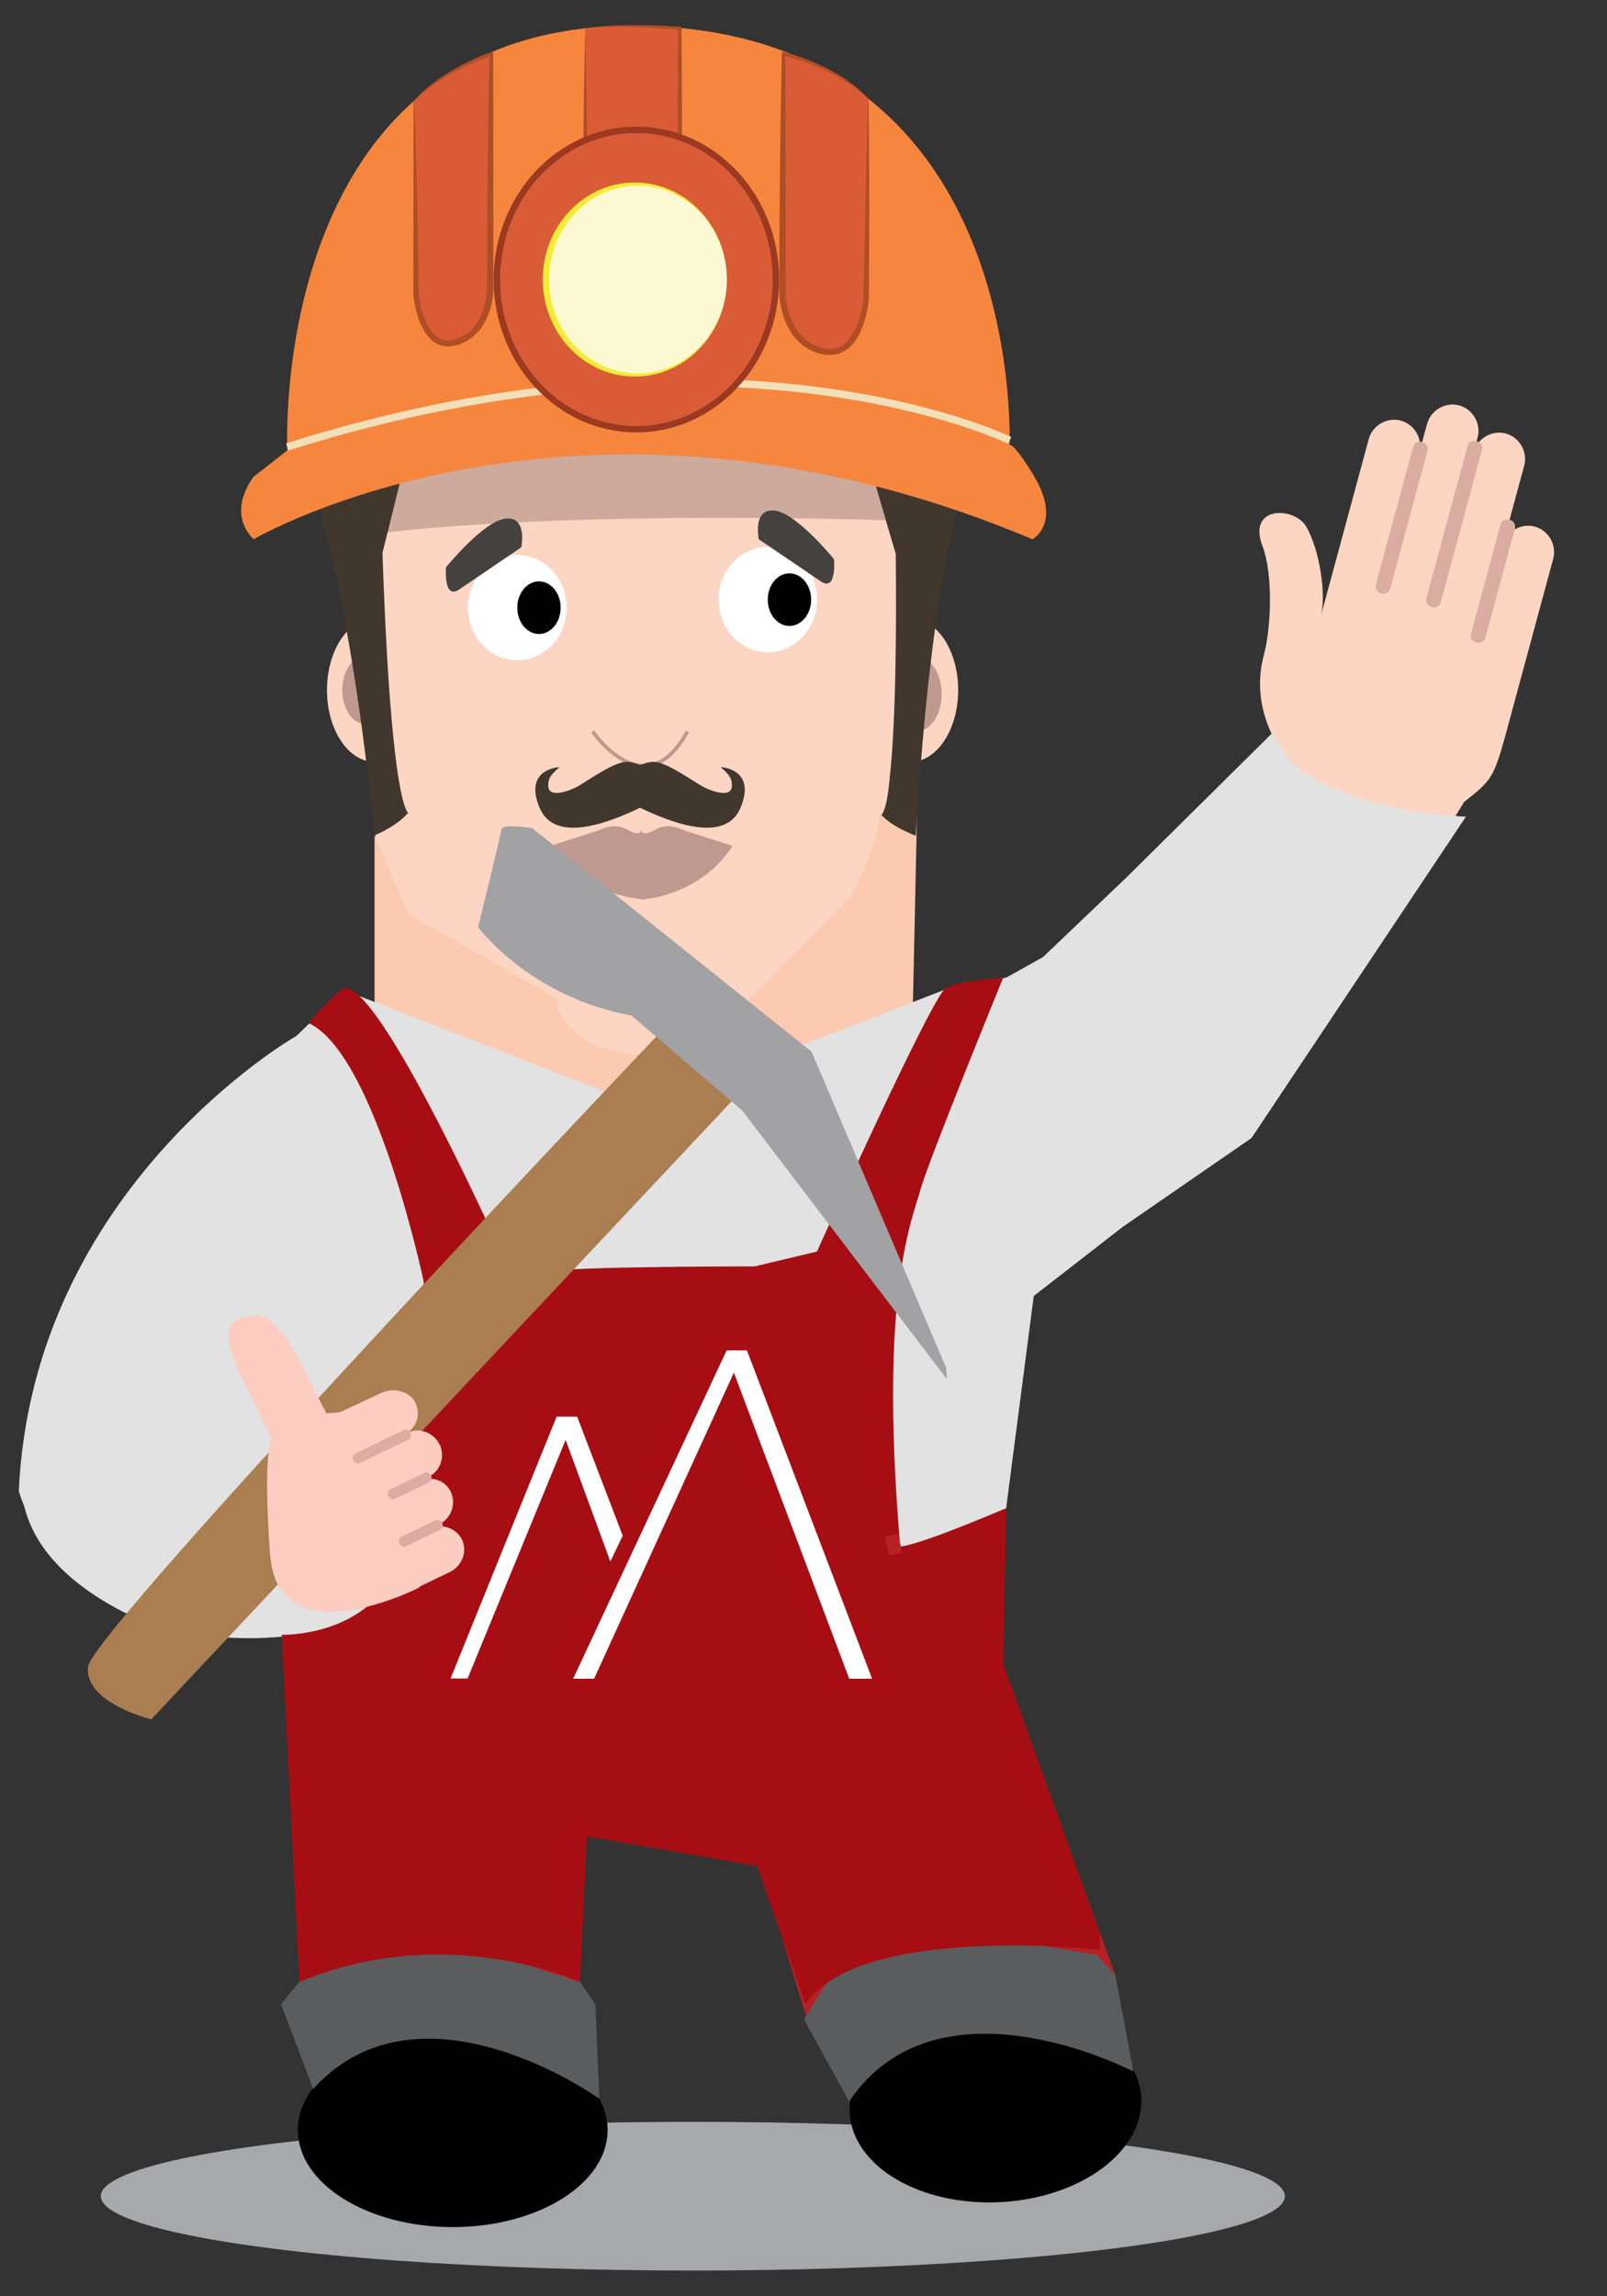
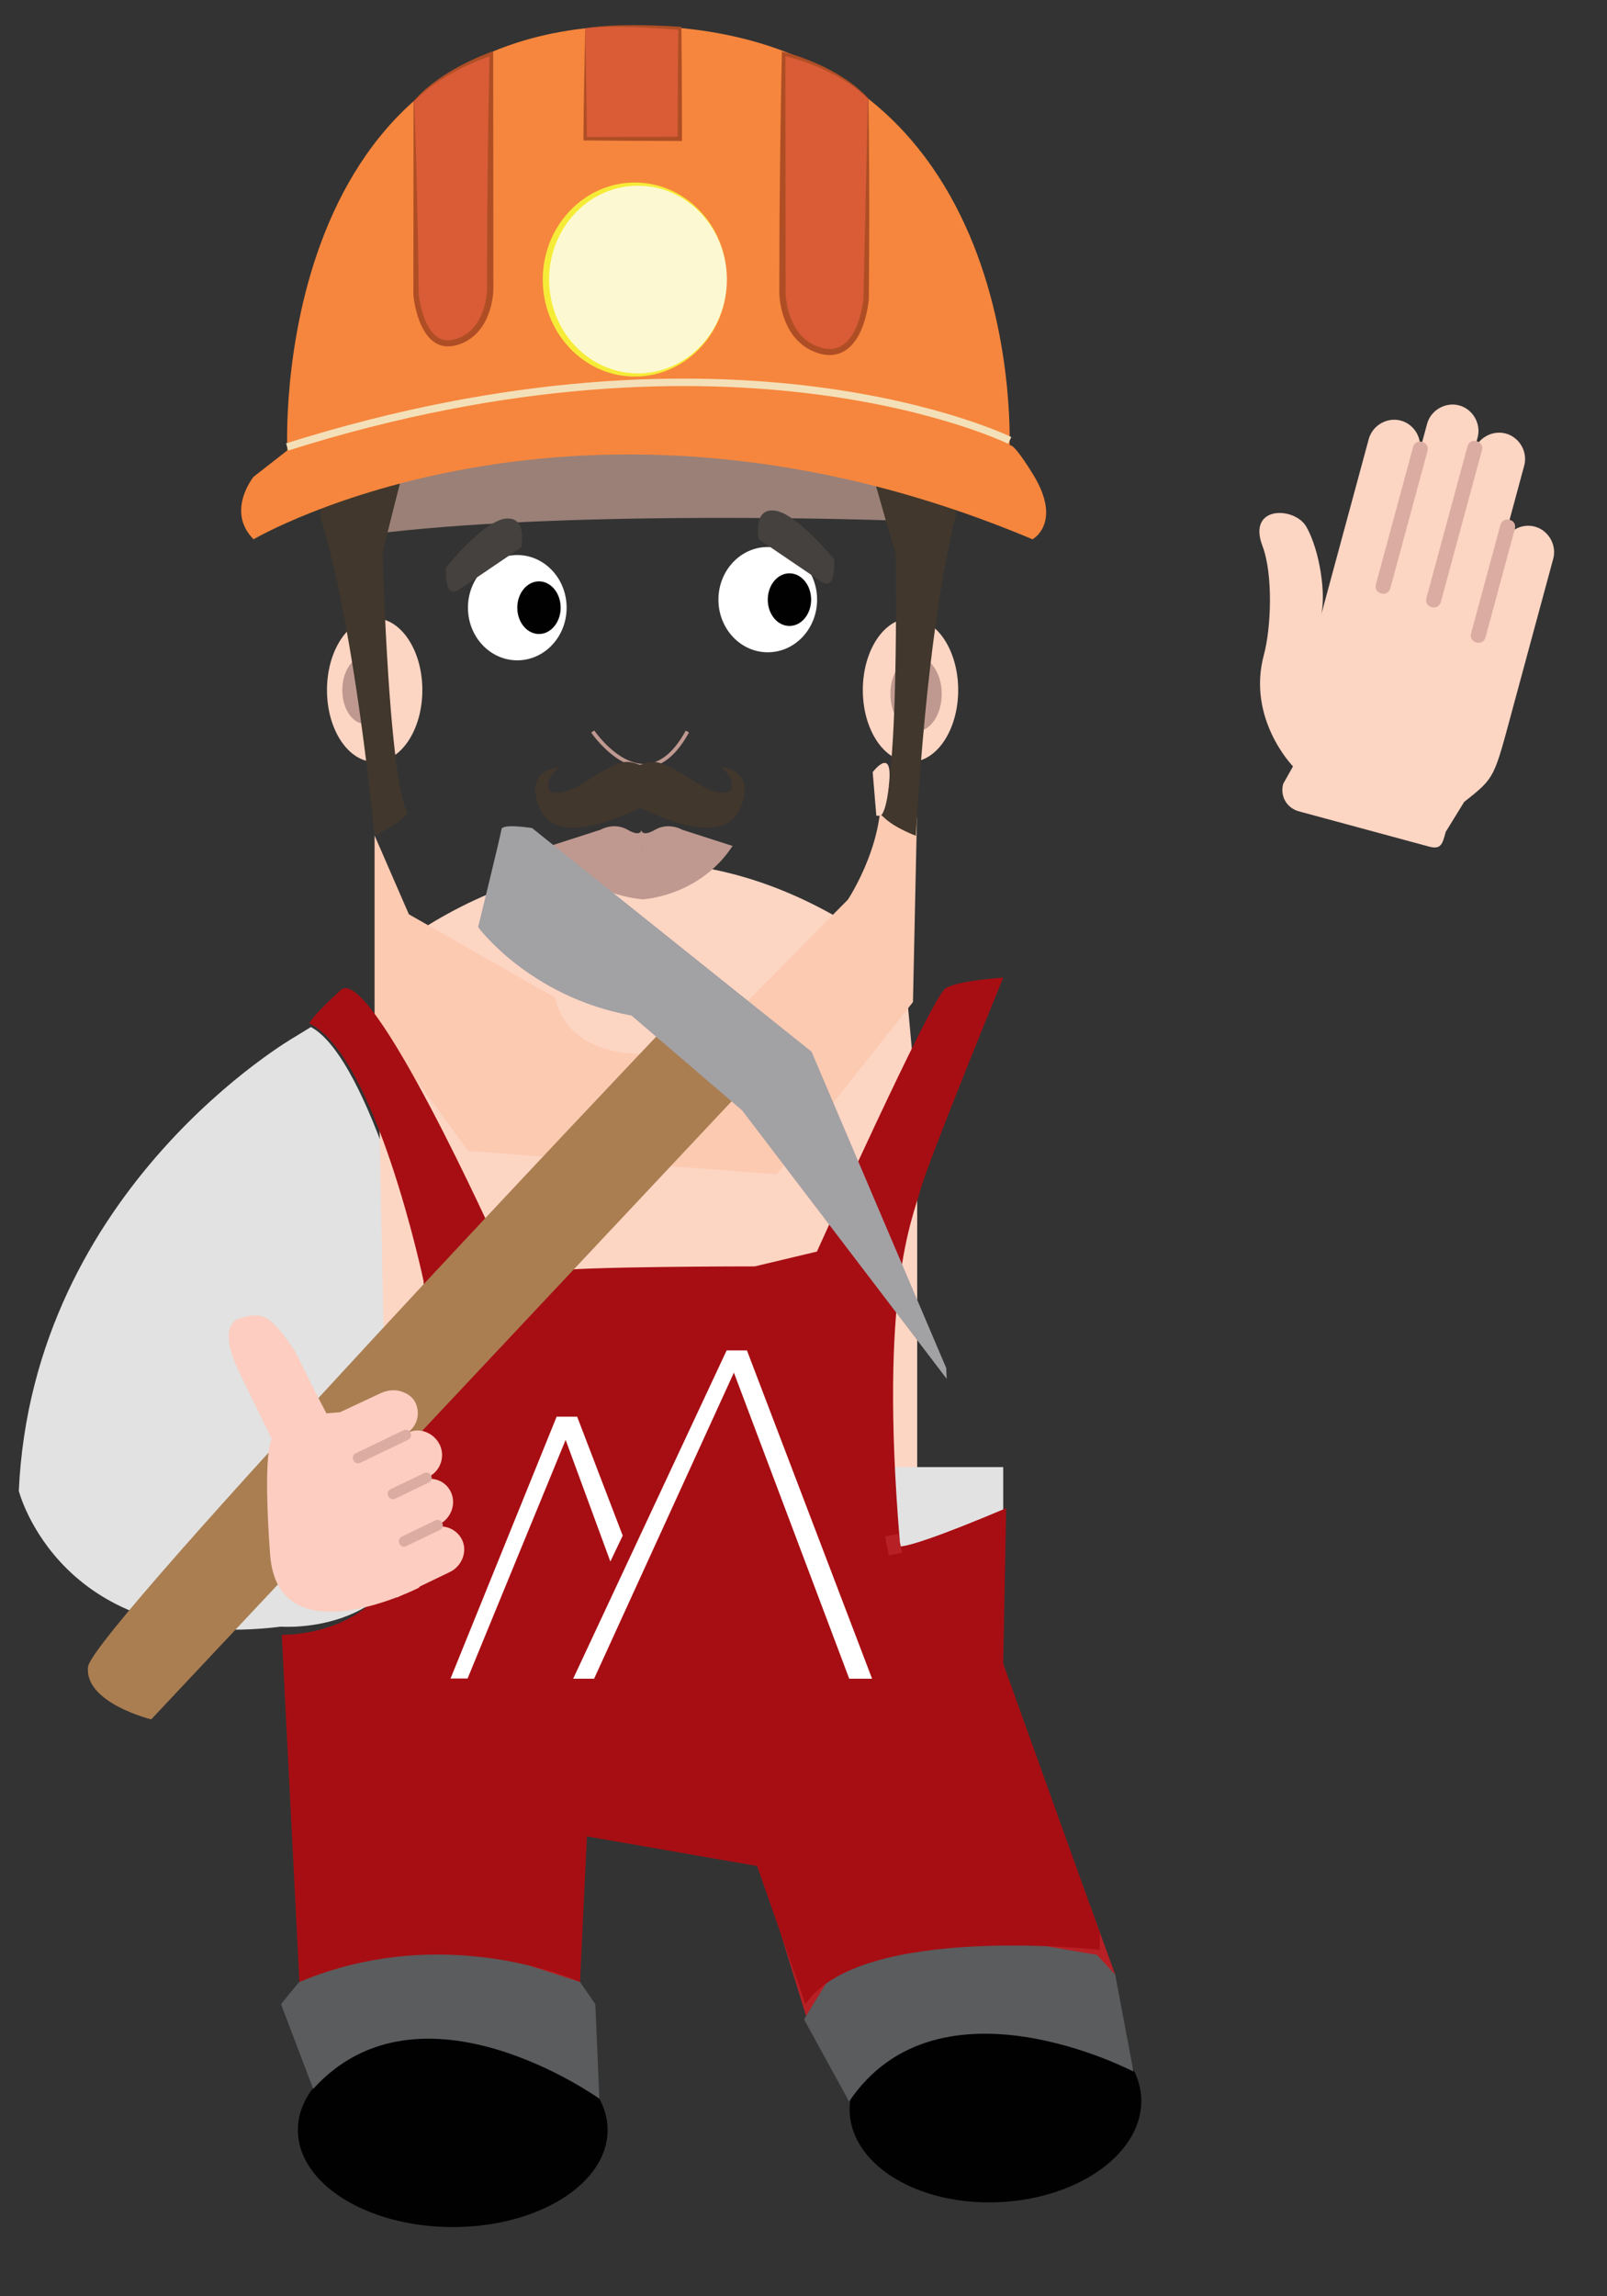
<svg xmlns="http://www.w3.org/2000/svg" xmlns:xlink="http://www.w3.org/1999/xlink" version="1.1" x="0px" y="0px" viewBox="0 0 3024 4320" style="enable-background:new 0 0 3024 4320;" xml:space="preserve">
  <rect x="0" y="0" width="3024" height="4320" fill="#333333" stroke="none" />
  <style type="text/css">
	.st0{fill:#E2E2E2;}
	.st1{fill:#FDD5C3;}
	.st2{fill:#DBADA2;}
	.st3{fill:#A6A8AC;}
	.st4{fill:#010101;}
	.st5{fill:#B72025;}
	.st6{fill:#5B5C5D;}
	.st7{fill:#BF9990;}
	.st8{fill:#FCCAB1;}
	.st9{fill:#41372C;}
	.st10{opacity:0.74;fill:#BE9B90;}
	.st11{fill:#F6863D;}
	.st12{fill:none;stroke:#F4E0B8;stroke-width:14;}
	.st13{fill:#D95C37;}
	.st14{fill:#AF4E25;}
	.st15{fill:#A70E13;}
	.st16{fill:#FFFFFF;}
	.st17{fill:#D95C37;stroke:#9B3921;stroke-width:12;}
	.st18{fill:#FCF9D2;}
	.st19{fill:#F6EC38;}
	.st20{fill:#AA7E51;}
	.st21{fill:#A2A1A4;}
	.st22{fill:#45413E;}
	.st23{fill:none;stroke:#BF9990;stroke-width:7;}
	.st24{clip-path:url(#SVGID_2_);fill:#41372C;}
	.st25{fill:#FCCDC0;}
	.st26{clip-path:url(#SVGID_4_);fill:#FCCDC0;}
	.st27{fill:#F9A772;}
	.st28{fill:none;stroke:#F4E0B8;stroke-width:0.5;}
	.st29{fill:none;stroke:#FFFFFF;stroke-width:19;stroke-miterlimit:10;}
	.st30{fill:none;stroke:#FFFFFF;stroke-width:19;}
	.st31{fill:#FFFFFF;stroke:#FFFFFF;stroke-width:19;stroke-miterlimit:10;}
	.st32{fill:#FFFFFF;stroke:#FFFFFF;stroke-width:19;}
	.st33{fill:#DAACA2;}
	.st34{fill:#A5A7AA;}
	.st35{fill:#B62326;}
	.st36{fill:#5B5D5D;}
	.st37{fill:#BD988F;}
	.st38{fill:#E1E2E1;}
	.st39{fill:#FCC9B1;}
	.st40{opacity:0.74;fill:#BD9A90;}
	.st41{fill:#A51E22;}
	.st42{fill:#A97E51;}
	.st43{fill:#9F9FA2;}
	.st44{fill:#46413E;}
	.st45{fill:none;stroke:#BD988F;stroke-width:7;}
	.st46{clip-path:url(#SVGID_6_);fill:#41372C;}
	.st47{fill:#FBCDC0;}
	.st48{clip-path:url(#SVGID_8_);fill:#FBCDC0;}
	.st49{fill:#F9A672;}
	.st50{fill:none;stroke:#F3DFB7;stroke-width:0.5;}
	.st51{fill:#504E4E;}
	.st52{clip-path:url(#SVGID_10_);fill:#504E4E;}
	.st53{clip-path:url(#SVGID_10_);}
	.st54{display:none;}
	.st55{display:inline;fill:#424143;}
	.st56{display:inline;}
	.st57{fill:#FEC67A;}
	.st58{fill:#F89521;}
	.st59{fill:#FBB042;}
	.st60{fill:#424143;}
	.st61{fill:#E8E8E8;}
	.st62{fill:none;}
	.st63{fill:#EAC322;}
	.st64{fill:#FEEE7D;}
	.st65{fill:#F7D635;}
	.st66{fill:#E9E9EA;}
	.st67{fill:#BBBBBC;}
	.st68{fill:#D2D3D4;}
	.st69{clip-path:url(#SVGID_12_);fill:#FCCDC0;}
	.st70{clip-path:url(#SVGID_14_);fill:#FCCDC0;}
	.st71{fill:#F79328;stroke:#9B3921;stroke-width:12;}
	.st72{clip-path:url(#SVGID_16_);fill:#41372C;}
	.st73{fill:none;stroke:#BF9990;stroke-width:18;}
	.st74{clip-path:url(#SVGID_18_);fill:#41372C;}
	.st75{clip-path:url(#SVGID_20_);fill:#41372C;}
	.st76{fill:#4F4D4C;}
	.st77{fill:#BCBCBC;}
	.st78{clip-path:url(#SVGID_22_);fill:#FCCDC0;}
	.st79{fill:#E2E2E2;stroke:#939598;}
	.st80{fill:#E2E2E2;stroke:#939598;stroke-width:2;}
	.st81{clip-path:url(#SVGID_24_);fill:#41372C;}
	.st82{clip-path:url(#SVGID_26_);fill:#FCCDC0;}
	.st83{clip-path:url(#SVGID_28_);fill:#FCCDC0;}
	.st84{fill:none;stroke:#DBADA2;stroke-width:18;stroke-miterlimit:10;}
	.st85{clip-path:url(#SVGID_30_);fill:#41372C;}
	.st86{clip-path:url(#SVGID_32_);fill:#FCCDC0;}
	.st87{clip-path:url(#SVGID_34_);fill:#FCCDC0;}
	.st88{fill:none;stroke:#939598;stroke-miterlimit:10;}
	.st89{fill:none;stroke:#A7A9AC;stroke-miterlimit:10;}
	.st90{fill:none;stroke:#6D6E71;stroke-width:10;stroke-miterlimit:10;}
	.st91{fill:none;stroke:#A97C50;stroke-width:80;stroke-miterlimit:10;}
	.st92{fill:#754C29;}
	.st93{clip-path:url(#SVGID_36_);fill:#41372C;}
	.st94{fill:#484646;}
	.st95{fill:#F7F8F8;}
	.st96{fill:#191919;}
	.st97{fill:#E5E3E3;}
	.st98{fill-rule:evenodd;clip-rule:evenodd;fill:#060000;}
	.st99{fill-rule:evenodd;clip-rule:evenodd;fill:#F7902E;}
	
		.st100{clip-path:url(#SVGID_38_);fill-rule:evenodd;clip-rule:evenodd;fill:#F3AD1C;stroke:#F3AD1C;stroke-width:0.567;stroke-miterlimit:22.926;}
	.st101{fill-rule:evenodd;clip-rule:evenodd;fill:#0D364A;}
	.st102{fill-rule:evenodd;clip-rule:evenodd;fill:#BCBCBC;}
	.st103{clip-path:url(#SVGID_40_);fill-rule:evenodd;clip-rule:evenodd;fill:#4F4D4C;}
	.st104{fill-rule:evenodd;clip-rule:evenodd;fill:#A70E13;}
	.st105{clip-path:url(#SVGID_42_);fill-rule:evenodd;clip-rule:evenodd;fill:#8B0304;}
	.st106{clip-path:url(#SVGID_42_);fill-rule:evenodd;clip-rule:evenodd;fill:#BCBCBC;}
	.st107{clip-path:url(#SVGID_44_);fill-rule:evenodd;clip-rule:evenodd;fill:#4F4D4C;}
	.st108{fill-rule:evenodd;clip-rule:evenodd;fill:#F3AD1C;}
	.st109{clip-path:url(#SVGID_46_);fill-rule:evenodd;clip-rule:evenodd;fill:#F7902E;}
	.st110{fill-rule:evenodd;clip-rule:evenodd;fill:#F5F5FB;}
	.st111{fill-rule:evenodd;clip-rule:evenodd;fill:#4F4D4C;}
	.st112{clip-path:url(#SVGID_48_);fill:#FCCDC0;}
	.st113{fill:none;stroke:#BCBCBC;stroke-width:18;}
	.st114{clip-path:url(#SVGID_50_);fill:#41372C;}
	.st115{fill:#4F4D4C;stroke:#4F4D4C;stroke-width:45;stroke-miterlimit:10;}
	.st116{fill:#E8E8E8;stroke:#4F4D4C;stroke-miterlimit:10;}
	.st117{fill:#666766;}
	.st118{fill:url(#SVGID_51_);}
	.st119{fill:url(#SVGID_52_);}
	.st120{clip-path:url(#SVGID_54_);fill:#41372C;}
	.st121{fill:url(#SVGID_55_);}
	.st122{fill:url(#SVGID_56_);}
	.st123{fill:#333333;}
	.st124{fill:#8B0304;}
	.st125{clip-path:url(#SVGID_58_);fill:#FCCDC0;}
	.st126{clip-path:url(#SVGID_60_);fill:#FCCDC0;}
	.st127{clip-path:url(#SVGID_62_);fill:#41372C;}
	.st128{fill:#939598;}
	.st129{fill:#A7A9AC;}
	.st130{fill:#808285;}
	.st131{clip-path:url(#SVGID_64_);fill:#FCCDC0;}
	.st132{clip-path:url(#SVGID_66_);fill:#FCCDC0;}
	.st133{fill:#A61E22;}
	.st134{fill:none;stroke:#333333;}
	.st135{clip-path:url(#SVGID_68_);fill:#45413E;}
	.st136{clip-path:url(#SVGID_70_);fill:#FBCDC0;}
	.st137{fill:none;stroke:#FFFFFF;stroke-width:0.25;stroke-miterlimit:10;}
</style>
  <g id="Layer_1">
    <g transform="translate(-1)">
      <path class="st1" d="M2756.26,1508.6c59.26-46.63,55.81-44.65,92.21-179.09l75.36-278.38c6.98-25.8-8.86-53.41-34.66-60.4    c-25.8-6.99-53.41,8.86-60.4,34.66l-45.95,169.75l86.39-319.12c6.99-25.8-8.86-53.41-34.66-60.4c-25.8-6.99-53.41,8.86-60.4,34.66    l-79.04,291.96l86.39-319.12c6.99-25.8-8.86-53.41-34.66-60.4c-25.8-6.98-53.41,8.86-60.4,34.66l-82.72,305.54l68.01-251.22    c6.99-25.8-8.86-53.41-34.66-60.4c-25.8-6.99-53.41,8.86-60.4,34.66l-90.07,332.7c10.29-38.02-1.71-122.89-27.46-167.76l0,0    c-21.79-37.96-111.5-40.39-82.6,35.94c20.46,53.64,16.45,154.58,2.85,204.82c-32.72,120.86,54.75,210.15,54.75,210.15    l-18.51,32.86c-6.25,23.09,6.62,45.52,29.71,51.77l244.43,66.17c23.09,6.25,25.49-4.54,31.74-27.62L2756.26,1508.6z" />
      <g>
        <path class="st2" d="M2600.06,1116.51c-8.15-2.21-12.11-9.11-9.9-17.26l69.85-258.01c2.21-8.15,9.11-12.11,17.26-9.9     c8.15,2.21,12.11,9.11,9.9,17.26l-69.85,258.01C2615.11,1114.75,2608.21,1118.71,2600.06,1116.51z" />
        <path class="st2" d="M2695.12,1142.24c-8.15-2.21-12.11-9.11-9.9-17.26l77.2-285.17c2.21-8.15,9.11-12.11,17.26-9.9     c8.15,2.21,12.11,9.11,9.9,17.26l-77.2,285.17C2710.17,1140.49,2703.26,1144.45,2695.12,1142.24z" />
        <path class="st2" d="M2779.15,1208.72c-8.15-2.21-12.11-9.11-9.9-17.26l55.15-203.7c2.21-8.15,9.11-12.11,17.26-9.9     c8.15,2.21,12.11,9.11,9.9,17.26l-55.14,203.7C2794.2,1206.96,2787.29,1210.92,2779.15,1208.72z" />
      </g>
    </g>
-     <ellipse class="st3" cx="1303.78" cy="4131.69" rx="1114.07" ry="139.89" />
    <ellipse transform="matrix(0.999 -0.051 0.051 0.999 -198.248 99.909)" class="st4" cx="1871.36" cy="3959.96" rx="274.6" ry="182.59" />
    <polyline class="st5" points="1469.78,3639.46 1526.6,3824.64 1996.03,3728.7 2098.57,3714.89 2052.16,3587.37 1490.03,3645.14     " />
    <path class="st6" d="M1597.81,3953.61l-84.7-154.38c0,0,133.44-227.15,154.1-205.12s396.84,83.53,396.84,83.53l34.52,37.24   l34.37,182.46C2132.94,3897.35,1765.95,3704.26,1597.81,3953.61z" />
    <ellipse class="st1" cx="1713.35" cy="1298.24" rx="89.73" ry="135.14" />
    <ellipse class="st7" cx="1723.84" cy="1305.56" rx="48.27" ry="70.68" />
    <ellipse class="st1" cx="705.03" cy="1298.24" rx="89.73" ry="135.14" />
    <ellipse class="st7" cx="686.23" cy="1298.24" rx="42.08" ry="63.37" />
    <path class="st0" d="M554.76,1950.73c0,0-493.4,283.17-519.37,854.17c0,0,77.9,306.39,493.4,255.32c0,0,252.83,19.83,263.48-231.59   s4.86-418.32,4.86-418.32s-99.55-417.8-212.07-478.15L554.76,1950.73z" />
-     <path class="st1" d="M708.25,1811.76l-8.38-964.33c0,0,456.72-427.08,992.88,0l24.82,272.34v731.12l-24.82,358.25H734.62   L708.25,1811.76z" />
+     <path class="st1" d="M708.25,1811.76c0,0,456.72-427.08,992.88,0l24.82,272.34v731.12l-24.82,358.25H734.62   L708.25,1811.76z" />
    <path class="st8" d="M1045.02,1877.21c0,0,12.66,112.59,183.52,105.92c170.87-6.66,158.21-79.48,158.21-79.48l208.84-211.23   c0,0,82.27-124.27,56.96-235.72l72.9,81.95l-7.47,346.53l-256.52,323.97l-580.38-43.96l-176.24-240.51v-352.99l64.55,148.37   L1045.02,1877.21z" />
    <path class="st9" d="M1799.28,969.51c0,0-2.48,8.1-6.63,25.55c-14.48,60.91-49.21,235.71-69.25,577.2c0,0-40.39-14.46-61.17-35.52   c-20.79-21.06,29.09,98.22,23.39-494.61l-58.19-196.44l170.18,85.1" />
    <path class="st10" d="M1666.84,978.76c0,0-566.96-19.49-938.54,22.74l39.53-150.49l857.92-15.9" />
    <path class="st9" d="M603.07,973.7c0,0,2.83,7.96,7.72,25.16c17.08,60.06,59.31,232.8,94.05,572.82c0,0,39.72-16.61,59.57-38.76   c19.86-22.15-24.82,99.66-44.68-492.78l49.65-199.33l-166.32,94.13" />
    <path class="st11" d="M477.18,1014.55c0,0,611.7-359,1465.77,0c0,0,57.71-30.95,0-123.79S1899.43,855,1899.43,855   s46.09-781.27-676.54-806.03S540.66,847.43,540.66,847.43l-63.48,49.52C477.18,896.95,424.6,961.78,477.18,1014.55z" />
    <path class="st12" d="M1900.01,828.54c0,0-516.37-253.87-1359.57,12.28" />
    <g>
      <path class="st13" d="M778.83,190.54v365.19c0,0,9.97,111.41,79.22,92.84s69.25-105.22,69.25-105.22V97.69    C927.3,97.69,832.33,128.64,778.83,190.54z" />
      <path class="st14" d="M779.39,190.75l1.67,46.16l1.45,45.94l1.23,45.75l0.62,22.83l0.5,22.79l0.99,45.5l0.49,22.72l0.36,22.69    l1.37,90.6l-0.04-0.83l0.3,2.49l0.37,2.63c0.26,1.76,0.56,3.53,0.87,5.3c0.63,3.53,1.36,7.05,2.18,10.55    c1.63,6.98,3.63,13.86,6.05,20.49c2.43,6.62,5.29,13,8.7,18.85c3.4,5.84,7.4,11.14,11.98,15.31c2.29,2.08,4.71,3.89,7.25,5.34    c2.55,1.44,5.21,2.53,7.97,3.26c5.51,1.46,11.47,1.52,17.61,0.31c0.77-0.14,1.53-0.29,2.3-0.5c0.78-0.21,1.53-0.33,2.33-0.61    l4.75-1.48l4.6-1.8c0.78-0.27,1.5-0.67,2.24-1.02l2.21-1.07c5.82-2.98,11.19-6.74,15.98-11.21c9.59-8.94,16.83-20.63,21.74-33.49    c4.95-12.82,7.82-26.86,8.83-40.67c0.06-0.86,0.11-1.7,0.15-2.54l0.04-1.2l0.01-0.48l0-0.7l0.02-5.63l0.03-11.26l0.07-22.53    l0.14-45.06l0.14-45.06l0.38-45.06l0.84-90.12l1.35-90.12c0.19-15.02,0.55-30.04,0.85-45.06l0.94-45.06l7.86,5.71    c-3.31,1.02-6.81,2.23-10.21,3.44c-3.42,1.22-6.84,2.47-10.24,3.77c-6.8,2.59-13.56,5.35-20.24,8.28    c-13.38,5.84-26.48,12.32-39.23,19.46c-12.77,7.1-25.16,14.92-36.91,23.64c-5.91,4.32-11.61,8.92-17.17,13.7l-4.1,3.66    c-1.38,1.21-2.67,2.52-4.01,3.77c-1.33,1.27-2.67,2.54-3.87,3.8L779.39,190.75z M778.27,190.33c2.5-2.82,5.02-5.78,7.6-8.35    c1.3-1.32,2.54-2.69,3.88-3.96l3.99-3.85c5.41-5.03,10.96-9.92,16.77-14.48c11.57-9.19,23.81-17.51,36.47-25.11    c12.66-7.61,25.74-14.51,39.1-20.79c13.38-6.26,26.98-12,40.98-16.82l1-0.35l0,1.08l0.34,360.47l0.04,45.06l0.02,22.53l0.01,11.26    l0.01,5.63c0.01,1.92-0.08,3.82-0.21,5.71c-0.49,7.56-1.62,15.06-3.22,22.45c-1.59,7.4-3.78,14.67-6.52,21.73    c-5.46,14.1-13.64,27.38-24.84,37.73c-11.17,10.36-25.25,17.47-40.2,20.43c-7.49,1.44-15.38,1.44-22.8-0.66    c-3.71-1.03-7.27-2.56-10.59-4.49c-3.31-1.95-6.37-4.29-9.16-6.9c-5.6-5.22-10.11-11.46-13.86-18.04    c-3.75-6.6-6.77-13.57-9.3-20.68c-2.51-7.13-4.54-14.41-6.19-21.77c-1.63-7.37-2.93-14.79-3.72-22.34l0-0.04l0-0.05L778.27,190.33    z" />
    </g>
    <g>
      <path class="st13" d="M1633.66,185.53l-7.99,377.16c0,0-9.97,111.41-79.22,92.84c-69.25-18.57-69.25-105.22-69.25-105.22V104.65    C1477.19,104.65,1573.88,125.88,1633.66,185.53z" />
      <path class="st14" d="M1634.22,185.31c1.45,90.22,1.68,182.02,1.41,274.22l-0.44,69.26l-0.12,17.34l-0.06,8.67l-0.05,4.34    l-0.03,2.17l-0.01,1.08l-0.01,0.54l0,0.27l-0.05,0.66c-0.3,3.16-0.68,6.07-1.12,9.05c-0.44,2.96-0.94,5.9-1.5,8.83    c-1.12,5.86-2.46,11.69-4.07,17.49c-3.26,11.57-7.48,23.06-13.77,34c-3.15,5.45-6.86,10.76-11.34,15.64    c-4.51,4.85-9.81,9.32-16.01,12.64c-6.16,3.34-13.14,5.52-20.12,6.2c-1.75,0.2-3.48,0.24-5.22,0.29c-1.72-0.04-3.46-0.03-5.15-0.2    c-3.42-0.23-6.74-0.8-9.97-1.52c-1.61-0.38-3.22-0.77-4.73-1.22c-1.54-0.41-3.06-0.93-4.58-1.42c-3.03-1.05-6.03-2.19-8.96-3.56    c-2.94-1.33-5.8-2.83-8.58-4.48c-2.79-1.63-5.48-3.45-8.07-5.38c-10.4-7.74-18.92-17.7-25.4-28.5    c-6.49-10.83-11.09-22.46-14.3-34.29c-1.61-5.92-2.86-11.9-3.81-17.94c-0.47-3.02-0.87-6.05-1.15-9.1    c-0.29-3.08-0.49-6.08-0.56-9.4l0.1-34.51l0.21-68.64l0.12-34.32l0.31-34.32c0.44-45.76,0.72-91.52,1.52-137.27l1.07-68.64    l1.43-68.64l0.16-7.64l7.13,1.78c3.84,0.96,7.39,1.98,11.03,3.06c3.62,1.07,7.2,2.23,10.77,3.43c7.13,2.4,14.19,4.99,21.17,7.75    c13.95,5.54,27.65,11.71,40.9,18.76c6.62,3.52,13.12,7.26,19.49,11.22c6.38,3.92,12.6,8.11,18.66,12.51    c6.09,4.36,11.86,9.14,17.51,14.02l4.17,3.74c1.39,1.25,2.7,2.58,4.06,3.86l2.01,1.94c0.67,0.65,1.35,1.39,2.02,2.07    L1634.22,185.31z M1633.1,185.75c-5.15-4.88-10.63-9.98-16.41-14.6c-5.78-4.63-11.69-9.1-17.85-13.21    c-6.13-4.15-12.41-8.09-18.84-11.76c-6.41-3.7-12.96-7.19-19.61-10.45c-13.28-6.58-26.96-12.32-40.88-17.41    c-13.92-5.04-28.1-9.53-42.48-12.92l0.93-0.75l0.26,274.55l0.13,137.27l0.04,34.3c0.15,5.63,0.76,11.31,1.59,16.91    c0.86,5.61,2,11.18,3.47,16.66c2.93,10.96,7.12,21.6,12.91,31.34c5.78,9.71,13.25,18.46,22.28,25.24    c9.01,6.79,19.51,11.57,30.49,14.15c2.74,0.62,5.52,1.1,8.31,1.3c1.4,0.15,2.8,0.14,4.19,0.18c1.4-0.05,2.8-0.06,4.19-0.22    c5.57-0.49,11-2.15,15.94-4.76c4.96-2.59,9.35-6.21,13.21-10.28c3.85-4.11,7.15-8.73,10.03-13.6c5.75-9.77,9.84-20.47,13.02-31.38    c3.13-10.93,5.41-22.16,6.67-33.44l0.77-34.23l1.52-68.55L1633.1,185.75z" />
    </g>
    <rect x="947.17" y="3620.38" class="st5" width="144.27" height="108.32" />
    <ellipse class="st4" cx="851.95" cy="4007.23" rx="291.42" ry="182.59" />
    <path class="st6" d="M589.38,3929.86l-60.59-159.38c0,0,164.47-205.81,181.78-181.05c17.31,24.76,380.87,139.27,380.87,139.27   l28.85,41.78l7.58,177.87C1127.88,3948.35,791.36,3707.04,589.38,3929.86z" />
    <rect x="1583.01" y="2760.03" class="st0" width="304.79" height="198.07" />
-     <path class="st0" d="M1893.07,2839.47l52.21-401.3l167.35-129.98L2355,2141.06l403.54-604.68c0,0-316.18-10.81-362.34-159.36   l-277.8,275.06l-155.81,148.55l-69.25,38.69l-108.2,19.74l-422.71,164.4c0,0-100.65,86.65-237.87,24.76l-477.7-185.69   l-421.05,408.51c0,0-202.19,349.71-184.88,533.86c17.31,184.14,271.22,261.06,271.22,261.06s354.9,80.91,460.22-121.8   L1893.07,2839.47z" />
    <path class="st15" d="M563.42,3728.7l-33.2-653.14c0,0,163.94,5.32,220.2-133.94c56.26-139.27,46.72-531.31,46.72-531.31   s-89.56-424.56-215.07-484.91c0,0,3-11.81,59.26-62.87c56.26-51.06,294.31,478.15,294.31,478.15s64.92,60.35,103.87,51.06   s380.87-9.28,380.87-9.28l116.86-27.85c0,0,216.4-480.45,242.37-495.55c25.97-15.1,108.2-19.74,108.2-19.74   s-141.23,345.25-155.81,399.23c-14.57,53.94-77.91,190.33-38.95,659.19c0,0-63.71,51.06,200.3-60.35l-5.54,292.46l181.78,506v32.5   c0,0-450.12-51.06-553.99,102.13l-90.89-259.96l-320.28-55.71l-12.98,273.89C1091.44,3728.7,840.41,3612.65,563.42,3728.7z" />
    <g>
      <polygon class="st16" points="1078.54,3158.21 1367.35,2540.55 1405.56,2540.55 1641.06,3158.21 1598.07,3158.21 1381.02,2582.34     1117.93,3158.21   " />
      <polygon class="st16" points="1047.45,2665.25 1086.08,2665.25 1171.8,2889 1148.55,2937.69 1064.39,2708.86 879.9,3157.77     847.85,3157.77   " />
    </g>
    <g>
      <path class="st13" d="M1101.18,53.36v207.61l178.13,0.3V53.36C1279.31,53.36,1164.35,43.48,1101.18,53.36z" />
      <path class="st14" d="M1101.18,53.36l1.93,104.52l0.78,51.66l0.54,51.43l-3.24-3.25c14.84-0.15,29.69-0.16,44.53-0.23l44.53-0.19    l89.07-0.03l-4,4l0.1-51.98c0.05-17.33,0.02-34.65,0.16-51.98l0.3-51.98c0.08-17.33,0.31-34.65,0.46-51.98l2.72,2.97    c-7.36-0.68-14.77-1.27-22.17-1.81c-7.4-0.55-14.81-1.08-22.22-1.52c-14.82-0.92-29.65-1.61-44.49-2.06    c-14.84-0.45-29.69-0.66-44.54-0.37c-3.71,0.01-7.42,0.16-11.13,0.31c-3.71,0.15-7.43,0.24-11.13,0.53    c-3.69,0.26-7.44,0.43-11.1,0.78L1101.18,53.36z M1101.18,53.36l11.01-1.72c3.72-0.54,7.4-0.89,11.11-1.34    c3.7-0.49,7.41-0.7,11.12-1.01c3.71-0.3,7.43-0.61,11.15-0.78c3.72-0.19,7.44-0.43,11.16-0.59l11.17-0.35    c3.72-0.14,7.45-0.13,11.17-0.21c3.72-0.06,7.45-0.11,11.17-0.1c14.9-0.09,29.79,0.3,44.68,0.79c14.9,0.51,29.75,1.25,44.65,2.34    l2.7,0.2l0.02,2.77c0.15,17.33,0.38,34.65,0.46,51.98l0.3,51.98c0.13,17.33,0.1,34.65,0.16,51.98l0.1,51.98l0.01,4.01l-4.01-0.01    l-89.06-0.33l-44.53-0.33c-14.84-0.12-29.69-0.19-44.53-0.38l-3.28-0.04l0.03-3.21l0.54-52.37l0.78-52.15L1101.18,53.36z" />
    </g>
-     <ellipse class="st17" cx="1197.57" cy="525.9" rx="262.57" ry="281.63" />
    <g>
      <ellipse class="st18" cx="1197.57" cy="525.9" rx="170.24" ry="179.5" />
      <g>
        <path class="st19" d="M1367.81,525.9c0,22.9-4.09,45.8-12.17,67.25c-8.06,21.45-20.06,41.49-35.52,58.53     c-7.74,8.5-16.23,16.36-25.47,23.26c-9.23,6.91-19.18,12.9-29.67,17.8c-20.94,9.86-44.08,15.26-67.4,15.65     c-23.31,0.41-46.82-4.13-68.38-13.47c-21.55-9.33-41.18-23.16-57.33-40.31c-16.14-17.16-28.97-37.46-37.55-59.46     c-4.27-11-7.54-22.41-9.7-34.02c-2.15-11.61-3.23-23.42-3.27-35.22c0.05-23.6,4.35-47.24,12.95-69.24     c8.56-22.01,21.41-42.31,37.55-59.48c16.14-17.17,35.79-30.99,57.34-40.33c21.56-9.34,45.08-13.88,68.39-13.47     c23.32,0.39,46.46,5.78,67.41,15.66c10.49,4.9,20.44,10.9,29.67,17.81c9.25,6.9,17.73,14.77,25.47,23.27     c15.47,17.04,27.46,37.08,35.52,58.53C1363.72,480.1,1367.81,503,1367.81,525.9z M1367.81,525.9     c-0.04-11.45-1.09-22.89-3.17-34.14c-2.08-11.25-5.26-22.29-9.4-32.95c-8.3-21.31-20.75-40.95-36.36-57.54     c-15.62-16.59-34.6-29.92-55.39-38.91c-20.8-8.99-43.45-13.34-65.92-12.93c-22.48,0.39-44.75,5.6-64.94,15.12     c-10.1,4.73-19.7,10.51-28.6,17.19c-8.91,6.67-17.11,14.25-24.59,22.47c-7.46,8.24-14.1,17.2-19.85,26.69     c-5.75,9.49-10.55,19.54-14.48,29.9c-7.81,20.75-11.78,42.91-11.78,65.1c0.01,22.18,3.96,44.35,11.77,65.1     c7.78,20.76,19.39,40.14,34.32,56.61c7.48,8.22,15.66,15.82,24.58,22.49c8.91,6.68,18.51,12.46,28.61,17.19     c20.18,9.53,42.46,14.73,64.95,15.13c22.48,0.4,45.13-3.95,65.93-12.95c20.79-8.99,39.77-22.33,55.39-38.92     c15.61-16.59,28.05-36.24,36.35-57.55c4.14-10.66,7.31-21.7,9.39-32.95C1366.72,548.79,1367.77,537.34,1367.81,525.9z" />
      </g>
    </g>
    <path class="st7" d="M1035.24,1591.52l94.7-30.5c0,0,25.17-14.85,51.05,0c25.89,14.85,25.89,0,25.89,0l4.15,130.9   C1211.03,1691.93,1098.37,1687.58,1035.24,1591.52z" />
    <path class="st7" d="M1378.51,1591.52l-94.7-30.5c0,0-25.17-14.85-51.05,0c-25.89,14.85-25.89,0-25.89,0l1.85,130.9   C1208.72,1691.93,1315.38,1687.58,1378.51,1591.52z" />
    <path class="st20" d="M1240.79,1943.94l139.07,124.59L284.62,3234.66c0,0-126.23-30.94-119-98.85   C172.85,3067.9,1240.79,1943.94,1240.79,1943.94z" />
    <path class="st21" d="M899.72,1744.15c0,0,95.96,131.18,288.68,166.47l208.15,178.48l384.82,504.77l-0.78-20.15l-253.42-595.1   l-525.88-420.76c0,0-56.03-9.07-57.59,2.24C942.14,1571.4,899.72,1744.15,899.72,1744.15z" />
    <ellipse class="st16" cx="973.41" cy="1143.24" rx="92.84" ry="99.03" />
    <ellipse class="st16" cx="1444.75" cy="1128.12" rx="92.84" ry="99.03" />
    <path class="st22" d="M864.33,1108.8l116.53-79.07c0,0,12.48-58.26-29.13-54.1s-112.36,91.56-112.36,91.56   S833.9,1129.45,864.33,1108.8z" />
    <ellipse class="st4" cx="1014.22" cy="1143.24" rx="40.81" ry="49.52" />
    <ellipse class="st4" cx="1485.56" cy="1128.12" rx="40.81" ry="49.52" />
    <path class="st22" d="M1544.51,1093.68l-116.53-79.07c0,0-12.48-58.26,29.13-54.1c41.62,4.16,112.36,91.56,112.36,91.56   S1574.94,1114.33,1544.51,1093.68z" />
    <path class="st23" d="M1115.36,1376.24c0,0,98.7,145.05,178.13,0" />
    <g>
      <g>
        <defs>
          <rect id="SVGID_1_" x="1007.35" y="1433.38" width="394.14" height="131.38" />
        </defs>
        <clipPath id="SVGID_2_">
          <use xlink:href="#SVGID_1_" style="overflow:visible;" />
        </clipPath>
        <path class="st24" d="M1356.13,1443.2c21.37,18.08,20.79,25.59,21.1,33.93c0.97,28.61-46.95,8.01-59.53,0     c-78.06-49.97-84.1-47.79-112.26-38.43l-1.02,0.39l-0.97-0.39c-28.15-9.36-34.19-11.55-112.26,38.43     c-12.56,8.01-60.55,28.61-59.53,0c0.26-8.34-0.25-15.85,21.12-33.93c0,0-61.34,2.23-41.45,65.56     c9.56,30.59,37.02,85.82,193.1,10.84c156.08,74.99,183.54,19.76,193.1-10.84C1417.41,1445.44,1356.13,1443.2,1356.13,1443.2     L1356.13,1443.2z M1356.13,1443.2" />
      </g>
    </g>
    <rect x="1668.55" y="2886.24" transform="matrix(0.981 -0.196 0.196 0.981 -537.1 386.265)" class="st5" width="25.37" height="36.11" />
    <g>
      <path class="st25" d="M614.25,2658.98c49.89-4.1,184.38-21.52,198.11,136.43c13.14,151.22-24.24,191.64-24.24,191.64    s-265.44,135.28-279.87-62.63c-14.43-197.91,3.18-216.85,3.18-216.85l-60.59-124.7c0,0-46.17-86.91,0-102.39    c46.17-15.47,60.59-2,103.87,60.9l37.51,75.27" />
      <g>
        <g>
          <defs>
            <polyline id="SVGID_3_" points="305.31,2595.47 681.3,2414.38 925.3,2920.98 549.31,3102.07      " />
          </defs>
          <clipPath id="SVGID_4_">
            <use xlink:href="#SVGID_3_" style="overflow:visible;" />
          </clipPath>
          <path class="st26" d="M746.5,3005.62l100.23-48.27c21.48-10.34,32.98-36.83,23.53-58.74c-9.02-21.01-32.85-31.59-53.83-24.79      l-0.43-0.89l9.84-4.74c20.58-9.91,32.04-34.18,24.39-56.95c-8.95-25.46-37.23-36.09-61.39-24.45l17.9-8.62      c23.27-11.21,32.15-40.84,19.15-63.25" />
          <path class="st26" d="M825.89,2714.92c-11.7-19.72-36.31-30.01-57.79-19.67l-7.16,3.45c22.37-10.78,31.65-37.29,20.87-59.66      c-4.74-9.85-13.53-16.64-24.14-20.35c-13.69-5.54-29.26-3.54-42.69,2.92l-83.79,39.26" />
        </g>
        <path class="st27" d="M508.25,2744.43 M536,2790.6L536,2790.6 M536,2790.6" />
        <path class="st2" d="M767.78,2708.73l-89.49,43.1c-5.37,2.59-10.67,0.73-13.26-4.64c-2.58-5.37-0.73-10.67,4.64-13.26l89.49-43.1     c5.36-2.58,10.67-0.73,13.25,4.64C775,2700.84,773.15,2706.15,767.78,2708.73L767.78,2708.73z M767.78,2708.73" />
        <path class="st2" d="M806.57,2789.27l-62.65,30.17c-5.36,2.58-10.67,0.73-13.25-4.64c-2.59-5.37-0.73-10.68,4.63-13.26     l62.65-30.17c5.36-2.58,10.67-0.73,13.26,4.64C813.79,2781.38,811.94,2786.69,806.57,2789.27L806.57,2789.27z M806.57,2789.27" />
        <path class="st2" d="M827.46,2878.44l-62.64,30.17c-5.37,2.58-10.67,0.73-13.26-4.64c-2.59-5.37-0.73-10.67,4.64-13.26     l62.64-30.17c5.37-2.59,10.67-0.74,13.26,4.64C834.69,2870.55,832.83,2875.85,827.46,2878.44L827.46,2878.44z M827.46,2878.44" />
      </g>
      <polygon class="st25" points="825.89,2714.92 777.77,2698.51 786.55,2744.43 811.21,2776.02 825.89,2731.44   " />
    </g>
    <path class="st1" d="M1649.03,1534.61h6.11c0,0,12.24,2.67,18.22-64.18c5.98-66.84-31.16-17.8-31.16-17.8L1649.03,1534.61z" />
  </g>
  <g id="Archer">
</g>
  <g id="Pilot">
</g>
  <g id="Uncle_Sam">
</g>
  <g id="Superhero">
</g>
  <g id="Mike_with_Cart">
</g>
  <g id="Mike_on_Bull">
</g>
</svg>